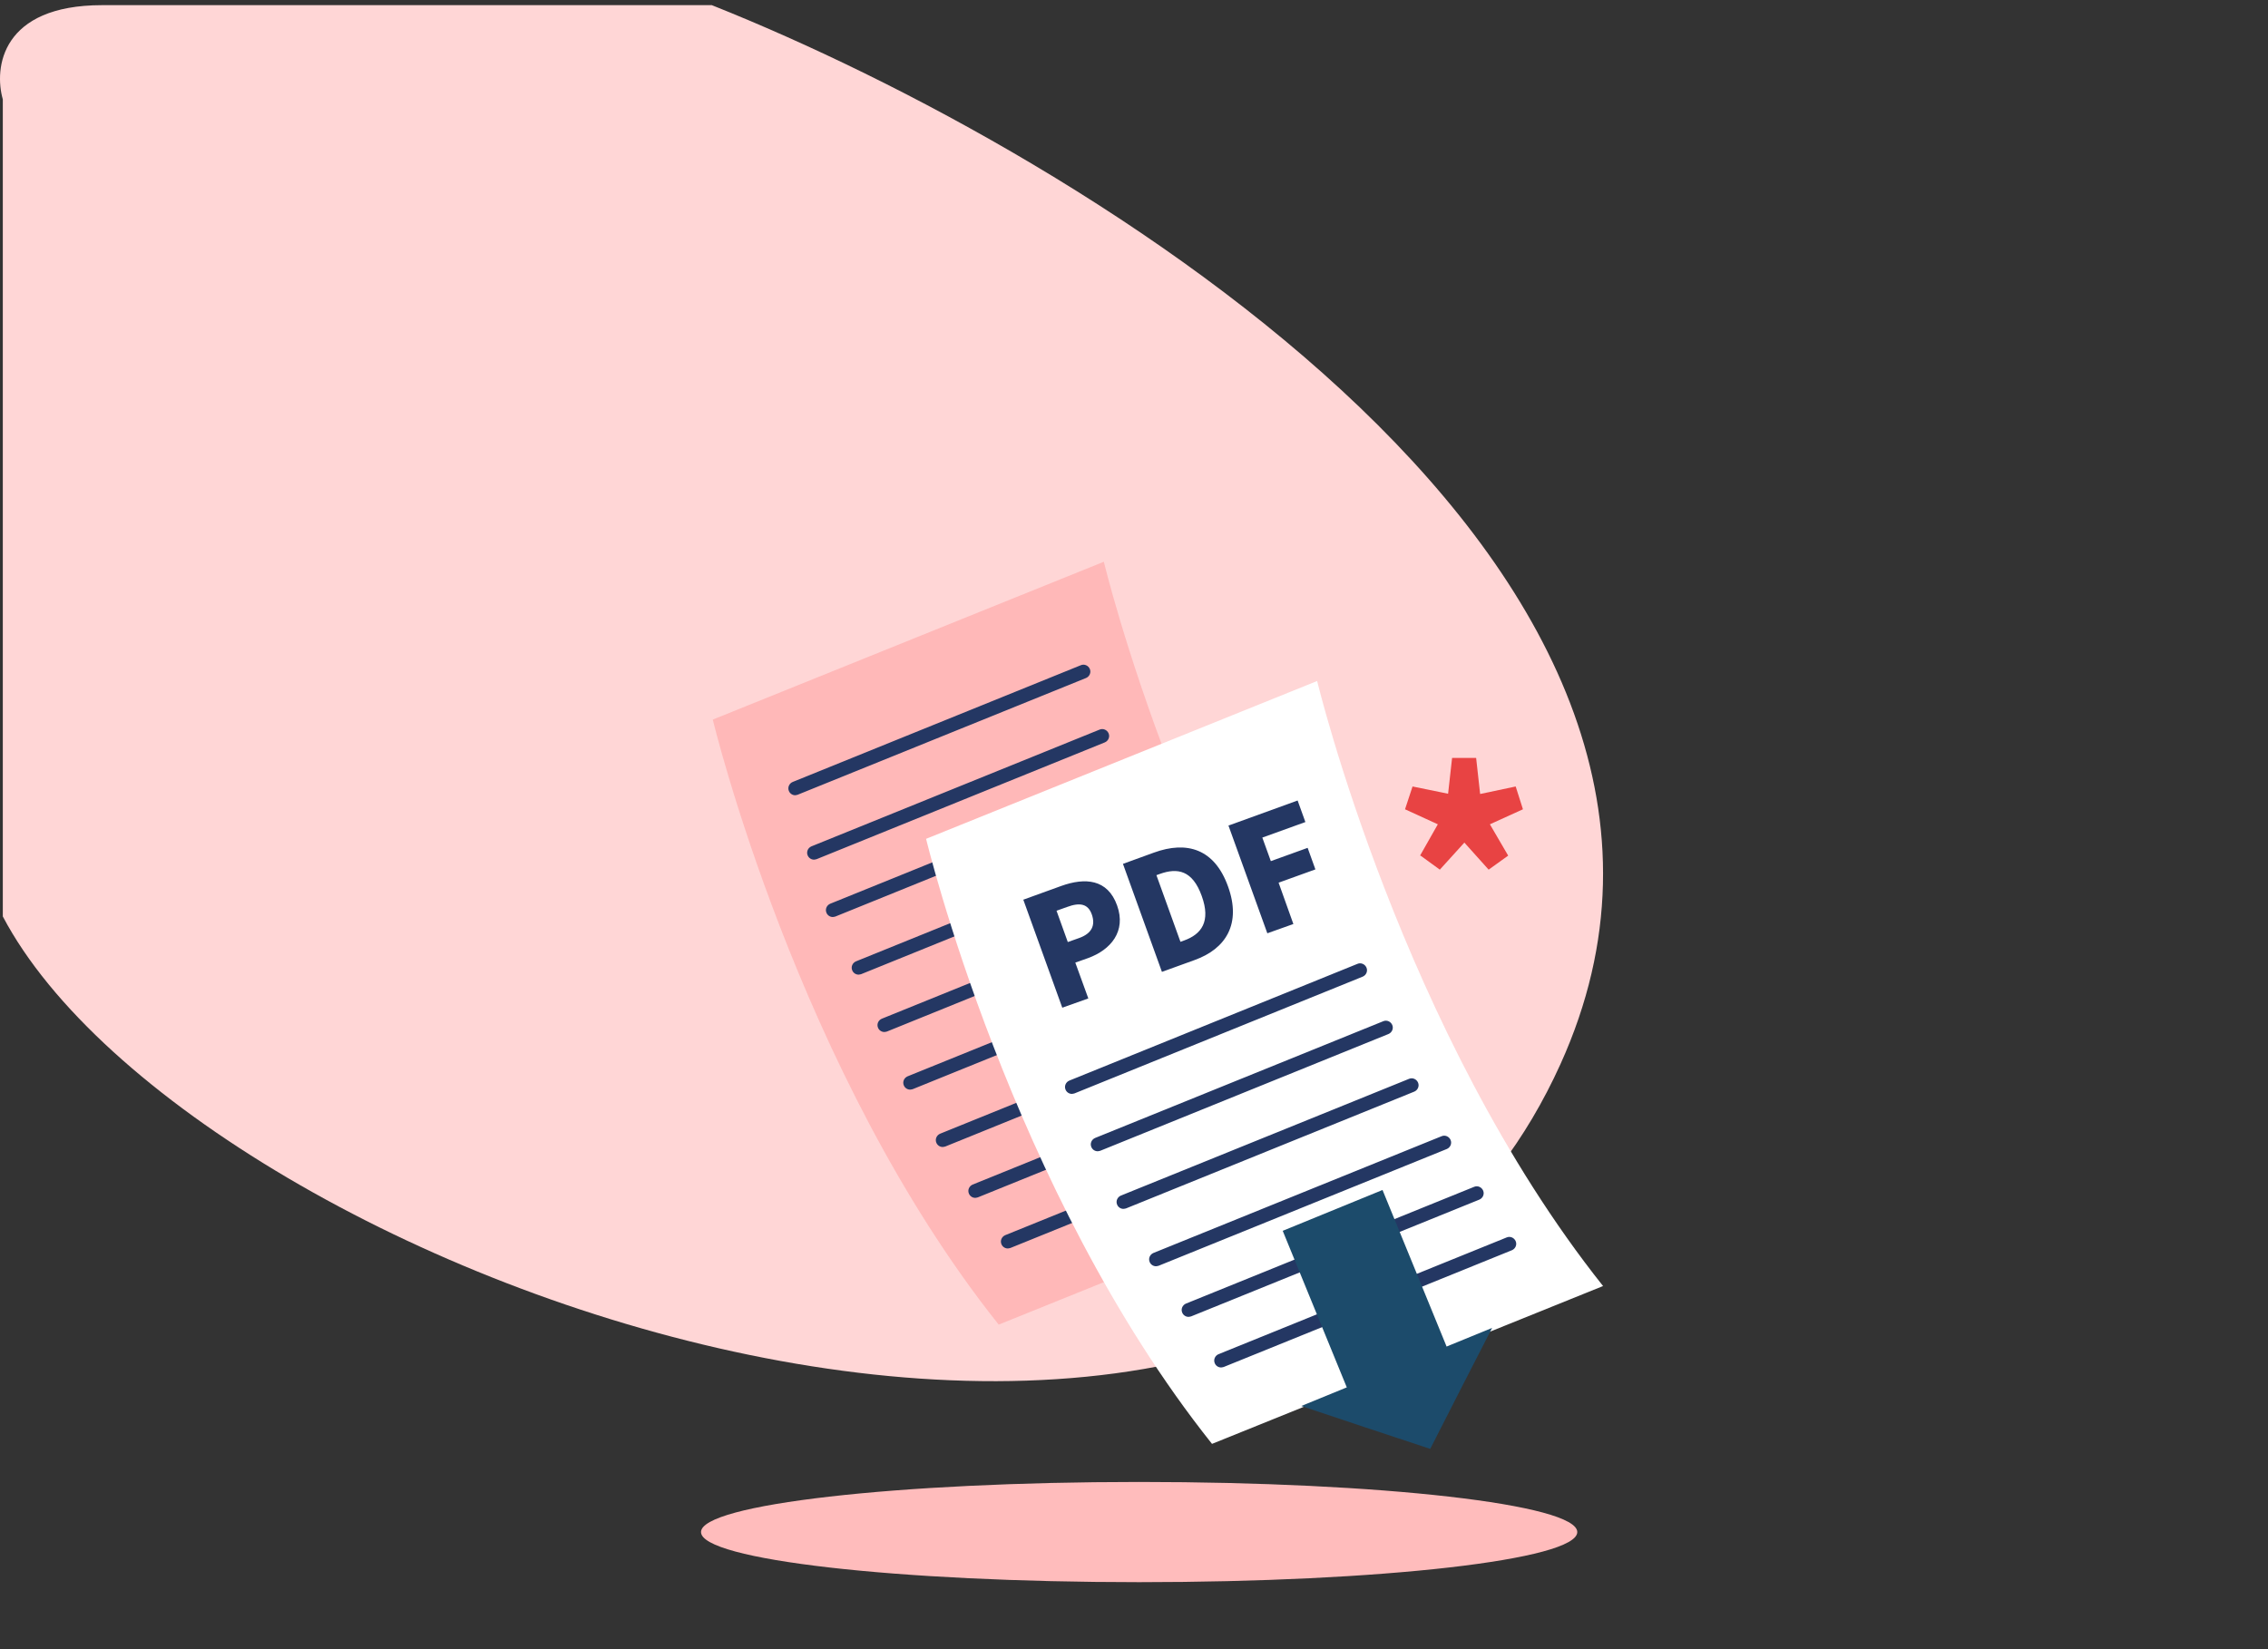
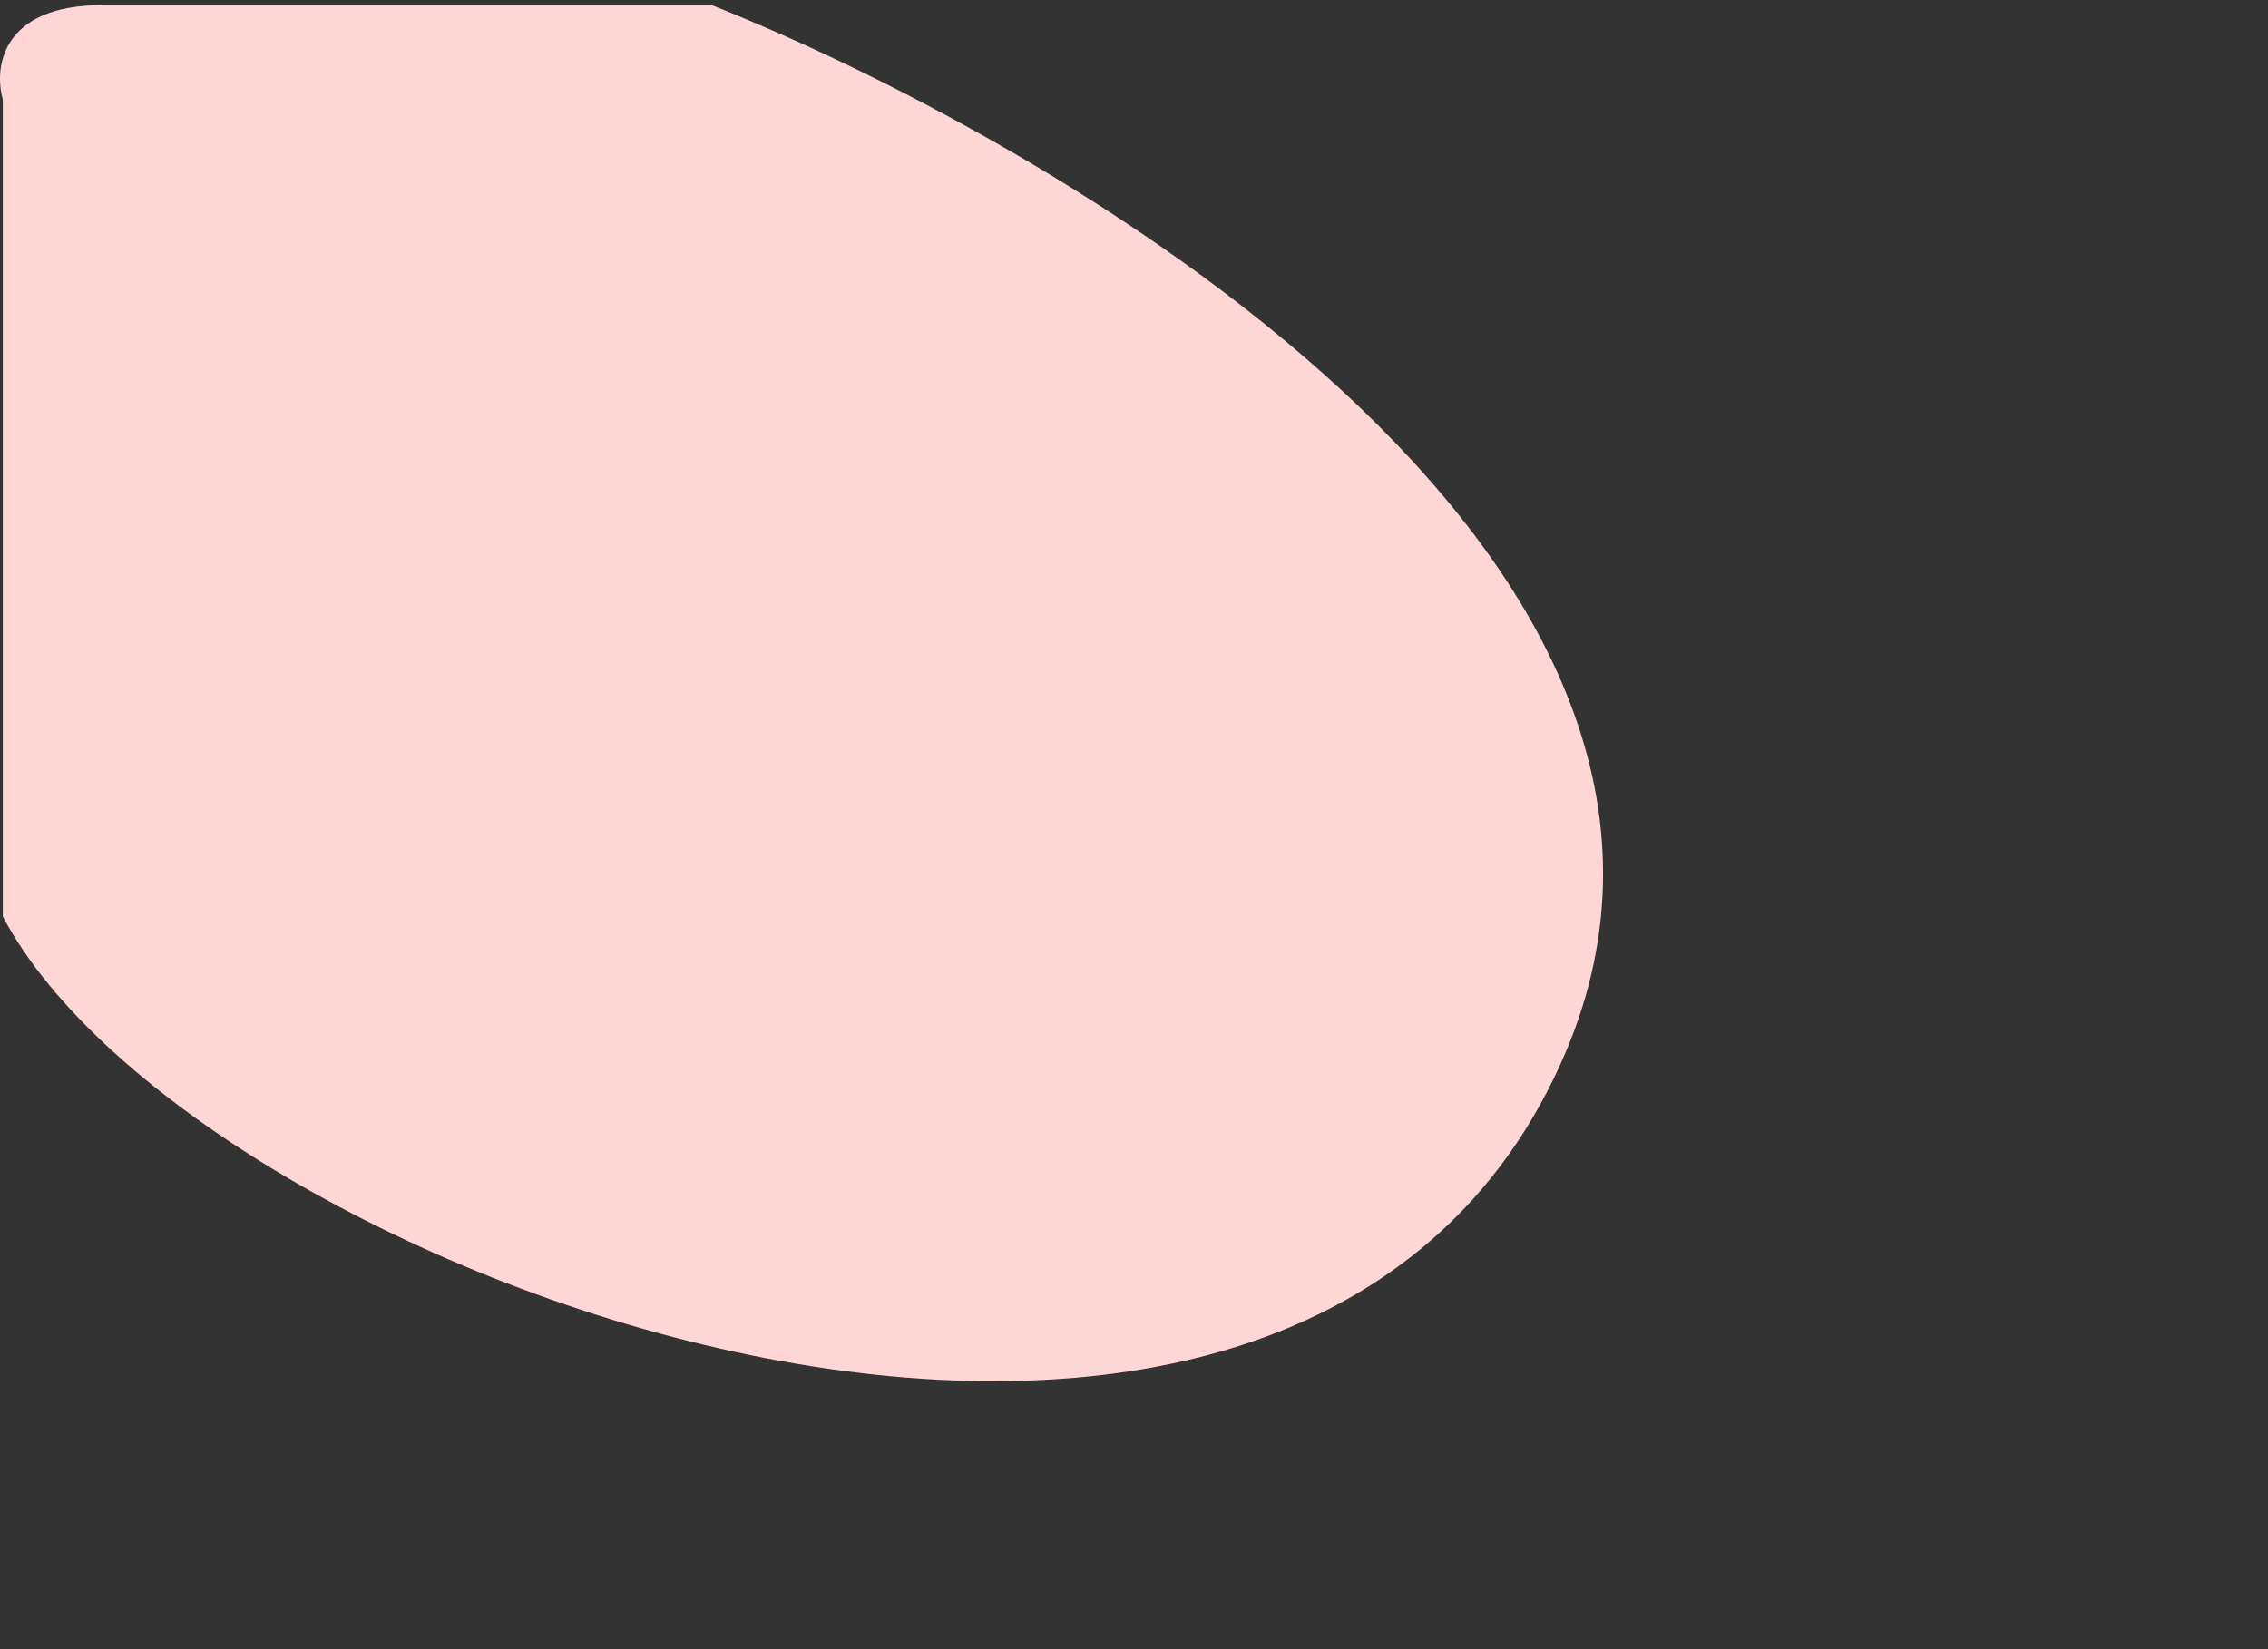
<svg xmlns="http://www.w3.org/2000/svg" fill="none" viewBox="0 0 440 320">
  <rect x="0" y="0" width="440" height="320" fill="#333333" stroke="none" />
  <path fill="#FFD6D6" d="M302.738 206.476C345.67 111.641 210.864 29.977 138.095 1H19.823C.233 1-1.192 13.184.545 19.276v158.552c36.992 70.138 248.528 147.192 302.193 28.648Z" />
  <g clip-path="url(#cookie-cgu-pdf_svg__a)">
    <path fill="#FFBCBC" d="M220.999 307c46.943 0 84.998-4.353 84.998-9.723 0-5.369-38.055-9.722-84.998-9.722-46.944 0-84.999 4.353-84.999 9.722 0 5.37 38.055 9.723 84.999 9.723Z" />
-     <path fill="#FFB8B8" d="M269.618 226.4C230.518 177.301 214.15 109 214.15 109l-75.867 30.626s16.368 68.301 55.467 117.4l75.868-30.626Z" />
    <path fill="#243763" d="M154.262 154.307c-.534 0-1.02-.34-1.214-.826-.291-.681.049-1.459.729-1.75l55.905-22.654c.679-.292 1.457.049 1.748.729.291.681-.049 1.459-.729 1.75l-55.953 22.654s-.34.097-.486.097Zm3.643 12.494c-.534 0-1.02-.341-1.214-.827-.292-.68.048-1.458.728-1.75l55.905-22.653c.68-.292 1.457.048 1.749.729.291.68-.049 1.458-.729 1.75l-55.905 22.654s-.34.097-.485.097h-.049Zm3.643 11.132c-.534 0-1.02-.34-1.214-.826-.292-.681.048-1.459.728-1.75l55.905-22.654c.68-.292 1.457.049 1.749.729.291.681-.049 1.459-.729 1.75l-55.905 22.654s-.34.097-.485.097h-.049Zm5.003 11.181c-.534 0-1.02-.341-1.214-.827-.292-.68.048-1.458.728-1.75l55.905-22.653c.68-.292 1.457.048 1.749.729.291.68-.049 1.458-.729 1.75l-55.905 22.654s-.34.097-.485.097h-.049Zm5.002 11.132c-.534 0-1.02-.34-1.214-.826-.291-.681.049-1.459.729-1.75l55.905-22.654c.68-.292 1.457.049 1.748.729.291.681-.049 1.459-.728 1.75l-55.905 22.654s-.34.097-.486.097h-.049Zm5.003 11.181c-.534 0-1.02-.34-1.214-.826-.291-.681.049-1.459.729-1.75l55.904-22.654c.68-.292 1.458.049 1.749.729.291.681-.049 1.459-.729 1.75l-55.904 22.654s-.34.097-.486.097h-.049Zm6.314 11.133c-.534 0-1.02-.341-1.214-.827-.291-.68.049-1.458.729-1.75l55.904-22.654c.68-.291 1.458.049 1.749.73.291.68-.049 1.458-.729 1.75l-55.904 22.653s-.34.098-.486.098h-.049Zm6.315 9.868c-.535 0-1.02-.341-1.214-.827-.292-.68.048-1.458.728-1.75l55.905-22.653c.68-.292 1.457.048 1.748.729.292.68-.048 1.458-.728 1.75l-55.905 22.653s-.34.098-.486.098h-.048Zm6.314 9.82c-.535 0-1.02-.341-1.215-.827-.291-.68.049-1.458.729-1.75l55.905-22.654c.68-.291 1.457.049 1.748.73.292.68-.048 1.458-.728 1.75l-55.905 22.653s-.34.098-.486.098h-.048Z" />
    <path fill="#fff" d="M311 249.54c-39.051-49.099-55.468-117.4-55.468-117.4l-75.867 30.626s16.368 68.301 55.468 117.4L311 249.54Z" />
    <path fill="#243763" d="M207.933 212.253c-.534 0-1.02-.34-1.214-.826-.291-.681.049-1.458.729-1.75l55.904-22.654c.68-.291 1.458.049 1.749.73.291.68-.049 1.458-.729 1.75l-55.904 22.653s-.34.097-.486.097h-.049Zm5.003 11.133c-.534 0-1.02-.341-1.214-.827-.291-.68.049-1.458.729-1.75l55.904-22.653c.68-.292 1.457.048 1.749.729.291.68-.049 1.458-.729 1.75l-55.904 22.653s-.34.098-.486.098h-.049Zm5.003 11.181c-.535 0-1.02-.34-1.215-.827-.291-.68.049-1.458.729-1.75l55.905-22.653c.68-.292 1.457.048 1.748.729.292.681-.048 1.458-.728 1.75l-55.905 22.654s-.34.097-.486.097h-.048Zm6.314 11.132c-.534 0-1.02-.34-1.214-.826-.292-.681.048-1.459.728-1.75l55.905-22.654c.68-.292 1.457.049 1.749.729.291.681-.049 1.459-.729 1.75l-55.905 22.654s-.34.097-.485.097h-.049Zm6.314 9.82c-.534 0-1.02-.34-1.214-.826-.292-.681.048-1.459.728-1.75l55.905-22.654c.68-.292 1.457.049 1.749.729.291.681-.049 1.459-.729 1.75l-55.905 22.654s-.34.097-.485.097h-.049Zm6.315 9.819c-.535 0-1.02-.34-1.215-.826-.291-.681.049-1.458.729-1.75l55.905-22.654c.68-.291 1.457.049 1.748.729.292.681-.048 1.459-.728 1.751l-55.905 22.653s-.34.097-.486.097h-.048Zm-38.372-90.759 7.383-2.674c4.614-1.653 8.986-1.361 10.831 3.792 1.797 5.007-1.214 8.604-5.634 10.209l-2.477.875 2.526 6.951-5.052 1.799-7.577-21.001v.049Zm10.832 7.438c2.477-.875 3.205-2.48 2.477-4.57-.729-2.09-2.332-2.382-4.809-1.458l-2.04.729 2.186 6.076 2.186-.777Zm8.499-14.39 6.023-2.188c6.411-2.333 11.754-.729 14.377 6.563 2.623 7.243-.389 12.105-6.508 14.292l-6.315 2.285-7.577-21.001v.049Zm11.852 14.875c3.399-1.215 5.245-3.694 3.448-8.653-1.797-5.007-4.711-5.493-8.111-4.278l-.68.244 4.663 12.931.68-.244Zm8.645-22.313 13.406-4.861 1.505 4.181-8.354 3.014 1.652 4.569 7.139-2.576 1.506 4.181-7.14 2.576 2.866 8.021-5.051 1.799-7.577-21.001.048.097Z" />
-     <path fill="#1C4B6B" d="m268.213 230.901-19.363 7.924 13.571 33.162 19.363-7.924-13.571-33.162Z" />
    <path fill="#1C4B6B" d="m270.963 265.24 18.51-7.575-6.027 11.746-5.977 11.726-12.533-4.151-12.483-4.171 18.51-7.575Z" />
-     <path fill="#E84343" d="m275.495 166.023 3.448-6.077-6.362-2.916 1.457-4.424 6.897 1.41.777-6.952h4.663l.777 7 6.897-1.458 1.408 4.424-6.411 2.916 3.546 6.077-3.789 2.722-4.711-5.25-4.76 5.25-3.74-2.722h-.097Z" />
+     <path fill="#E84343" d="m275.495 166.023 3.448-6.077-6.362-2.916 1.457-4.424 6.897 1.41.777-6.952h4.663h-.097Z" />
  </g>
  <defs>
    <clipPath id="cookie-cgu-pdf_svg__a">
-       <path fill="#fff" d="M136 109h175v198H136z" />
-     </clipPath>
+       </clipPath>
  </defs>
</svg>